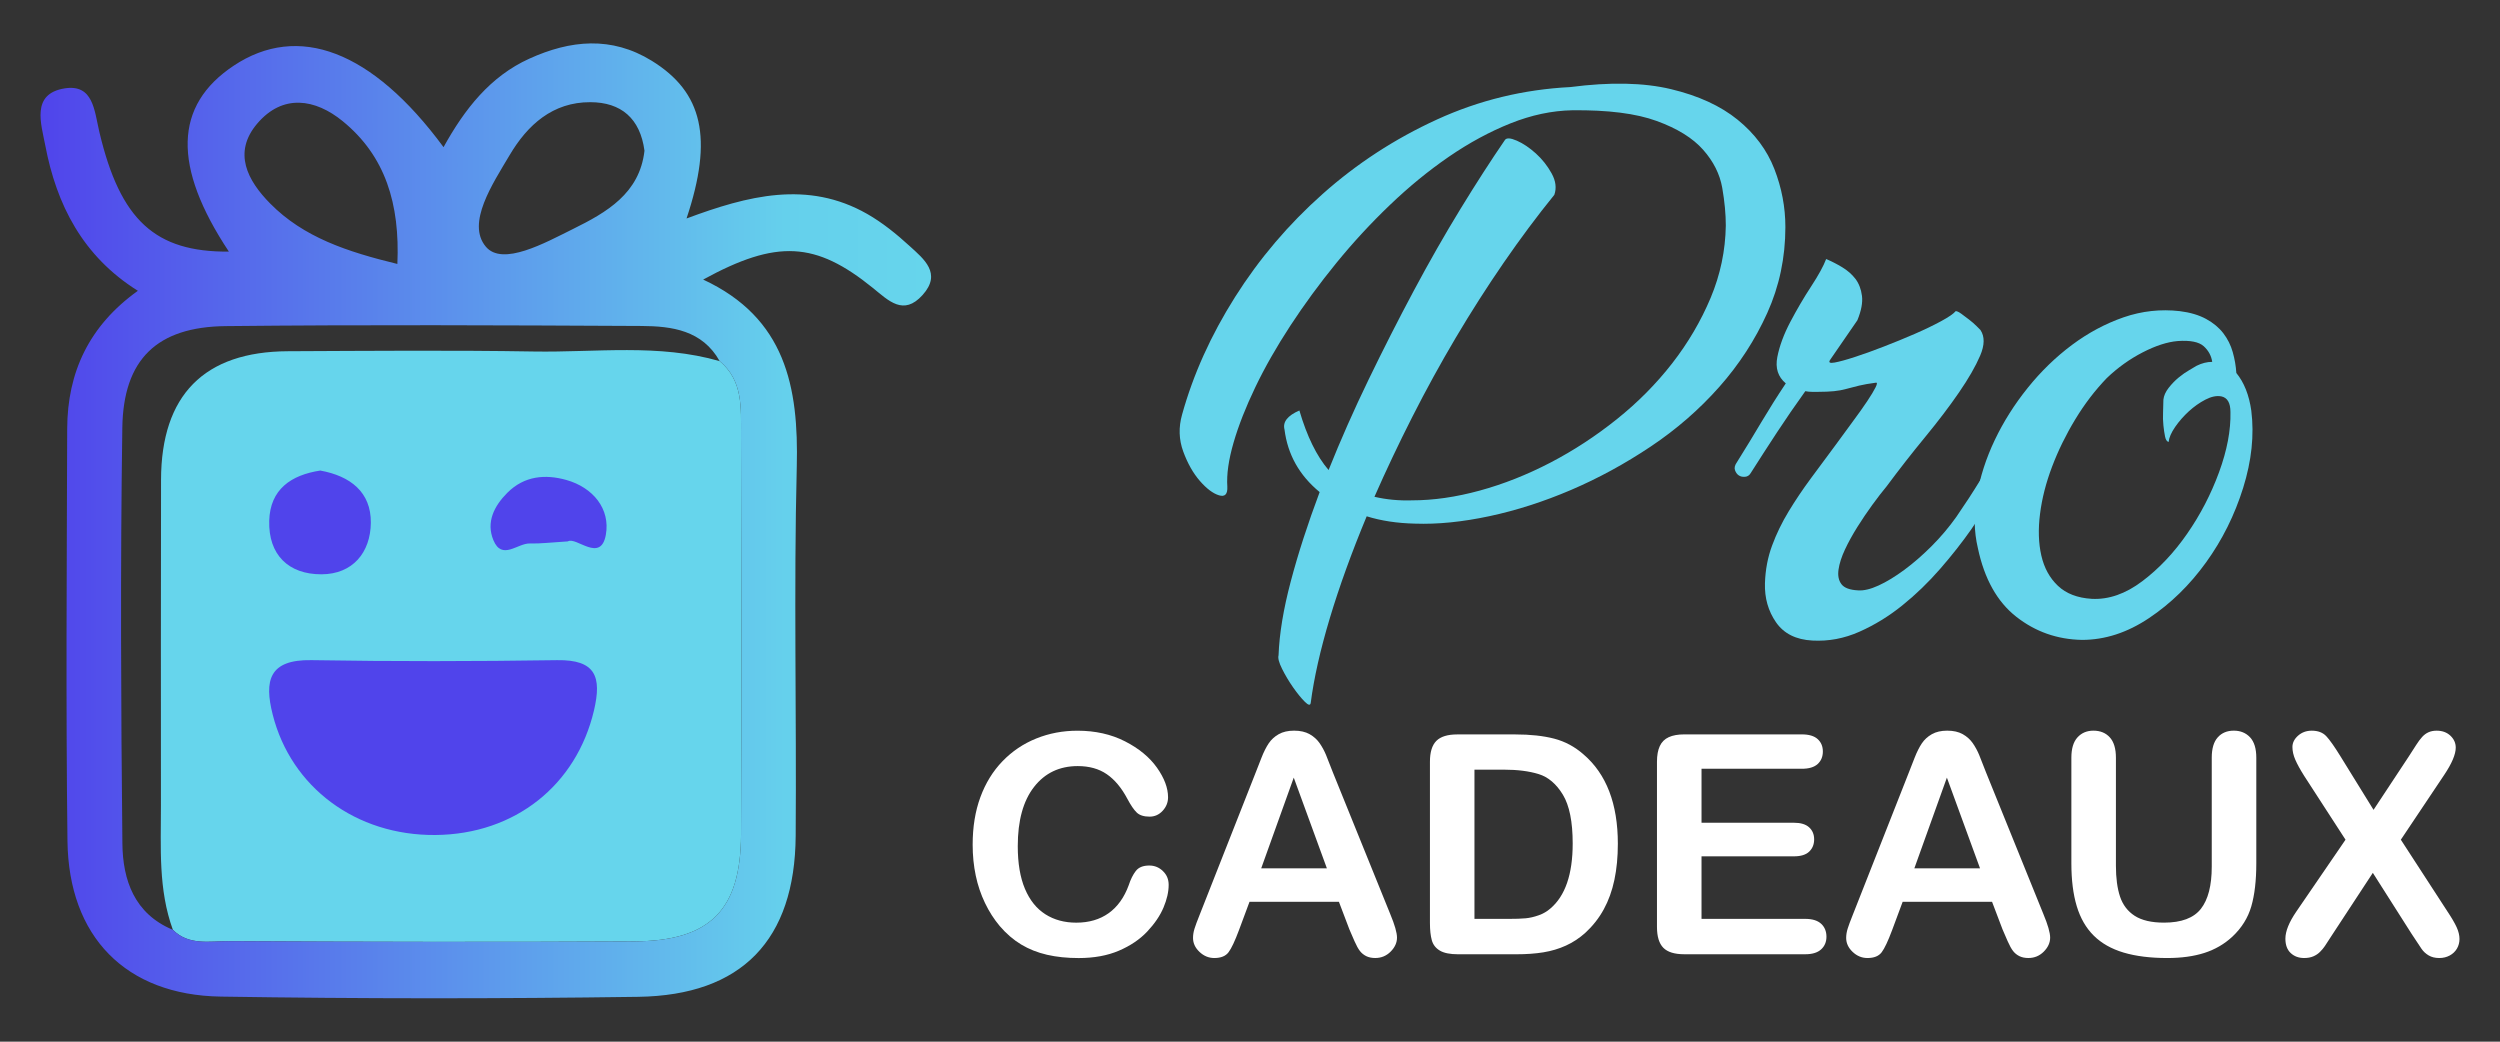
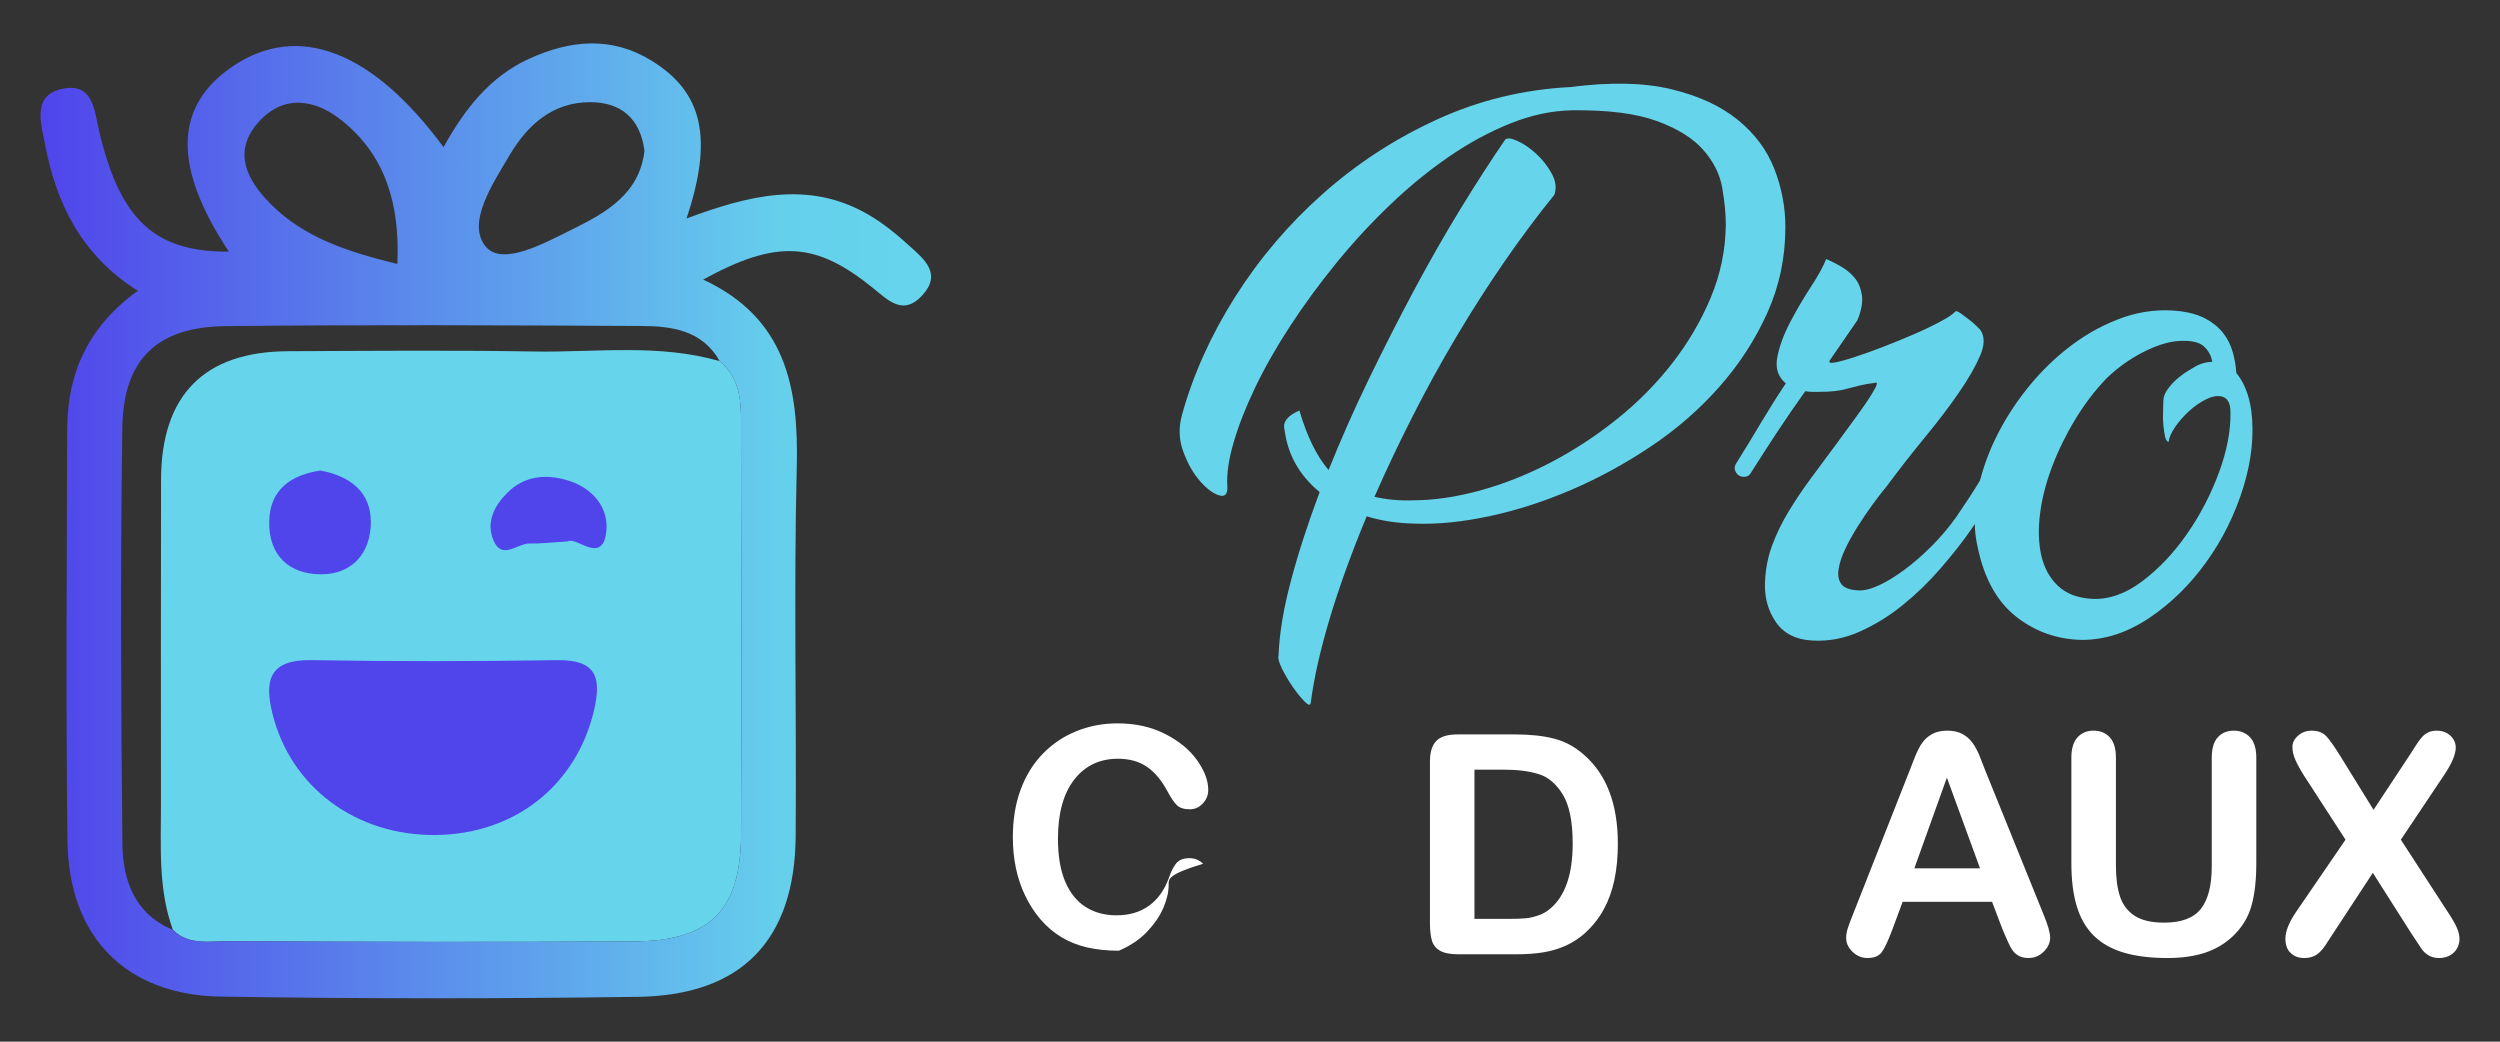
<svg xmlns="http://www.w3.org/2000/svg" version="1.1" id="Calque_1" x="0px" y="0px" width="144px" height="60px" viewBox="0 0 144 60" enable-background="new 0 0 144 60" xml:space="preserve">
  <rect x="0" y="0" width="144" height="60" fill="#333333" stroke="none" />
  <g>
    <g>
      <rect x="13.333" y="25.58" fill="#5044EB" width="25" height="25" />
      <path fill="#66D5EC" d="M42.682,25.032c-0.004-1.512,0.13-3.096-1.228-4.23c-3.522-1.018-7.13-0.494-10.7-0.555    c-4.721-0.08-9.443-0.037-14.165-0.016c-4.831,0.021-7.302,2.529-7.313,7.406C9.262,33.9,9.27,40.162,9.27,46.423    c0,2.399-0.157,4.815,0.688,7.134c0,0.001,0,0.001,0.001,0.001c0.918,0.919,2.117,0.649,3.197,0.654    c7.783,0.042,15.567,0.057,23.35,0.014c4.389-0.024,6.156-1.792,6.178-6.149C42.721,40.396,42.702,32.715,42.682,25.032z     M18.449,27.104c1.724,0.313,2.931,1.238,2.911,3.01c-0.019,1.709-1.043,2.96-2.842,2.966c-1.896,0.006-3.063-1.121-3.011-3.081    C15.555,28.177,16.779,27.358,18.449,27.104z M34.213,40.922c-1.012,4.299-4.547,7.138-9.14,7.174    c-4.572,0.036-8.305-2.747-9.365-6.933c-0.497-1.962-0.215-3.18,2.228-3.139c4.716,0.08,9.436,0.071,14.152,0.001    C34.313,37.991,34.67,38.98,34.213,40.922z M34.896,30.808c-0.296,1.642-1.715,0.082-2.188,0.376    c-0.979,0.059-1.586,0.138-2.188,0.12c-0.71-0.021-1.606,0.997-2.099-0.187c-0.432-1.034,0.035-1.968,0.806-2.737    c0.976-0.975,2.186-1.074,3.394-0.734C34.163,28.081,35.165,29.315,34.896,30.808z" />
      <g>
        <linearGradient id="SVGID_1_" gradientUnits="userSpaceOnUse" x1="2.333" y1="30" x2="53.632" y2="30">
          <stop offset="0" style="stop-color:#5044EB" />
          <stop offset="0.835" style="stop-color:#65D0EC" />
          <stop offset="1" style="stop-color:#66D5EC" />
        </linearGradient>
        <path fill="url(#SVGID_1_)" d="M52.396,14.173c-0.752-0.688-1.563-1.346-2.445-1.85c-3.435-1.959-6.892-1.047-10.407,0.262     c1.549-4.633,0.933-7.273-2.003-9.084c-2.324-1.432-4.686-1.195-7.054-0.121c-2.247,1.02-3.72,2.891-4.939,5.096     c-4.124-5.592-8.382-7.158-12.089-4.691c-3.441,2.291-3.532,5.799-0.275,10.709C8.948,14.522,6.929,12.7,5.723,7.601     c-0.29-1.227-0.345-2.773-2.001-2.51c-1.95,0.313-1.347,2.053-1.118,3.266c0.649,3.438,2.161,6.404,5.337,8.393     c-2.811,2.012-4.062,4.695-4.071,7.953c-0.023,7.913-0.081,15.826,0.016,23.737c0.067,5.512,3.351,8.878,8.829,8.964     c8.013,0.127,16.032,0.127,24.044,0.013c5.977-0.086,9.027-3.28,9.072-9.262c0.053-7.09-0.113-14.184,0.063-21.271     c0.114-4.592-0.64-8.57-5.392-10.781c4.249-2.324,6.473-2.189,9.771,0.479c0.909,0.734,1.765,1.637,2.868,0.41     C54.265,15.745,53.215,14.921,52.396,14.173z M29.355,8.935c1.029-1.74,2.482-3.059,4.654-3.049     c1.756,0.006,2.863,0.922,3.113,2.797c-0.281,2.467-2.189,3.553-4.115,4.506c-1.615,0.799-4.061,2.168-5.025,1.018     C26.852,12.86,28.375,10.589,29.355,8.935z M14.817,7.118c1.473-1.732,3.346-1.424,4.919-0.141     c2.467,2.012,3.304,4.77,3.153,8.227c-2.884-0.703-5.402-1.529-7.331-3.486C14.264,10.405,13.392,8.794,14.817,7.118z      M41.454,20.802c1.357,1.135,1.224,2.719,1.228,4.23c0.021,7.683,0.039,15.363,0.001,23.044     c-0.021,4.357-1.789,6.125-6.178,6.149c-7.782,0.043-15.566,0.028-23.35-0.014c-1.08-0.005-2.278,0.265-3.197-0.654     c0,0,0,0-0.001-0.001l0,0.001c-2.219-0.92-2.885-2.868-2.907-4.964c-0.083-7.984-0.12-15.971-0.004-23.954     c0.057-3.947,2.002-5.813,5.954-5.855c7.983-0.086,15.968-0.049,23.951-0.008C38.7,18.786,40.453,19.019,41.454,20.802z" />
      </g>
    </g>
    <g>
      <g>
        <path fill="#66D5EC" d="M86.681,8.067c0.091-0.137,0.32-0.125,0.687,0.035c0.365,0.16,0.731,0.406,1.098,0.737     c0.365,0.331,0.669,0.714,0.908,1.149c0.24,0.434,0.292,0.846,0.155,1.234c-0.984,1.213-1.956,2.516-2.916,3.91     c-0.961,1.396-1.882,2.836-2.762,4.322c-0.881,1.488-1.715,3.008-2.504,4.563c-0.789,1.556-1.515,3.088-2.179,4.598     c0.686,0.16,1.407,0.229,2.162,0.205c1.234,0,2.538-0.188,3.91-0.564s2.727-0.914,4.065-1.61c1.337-0.696,2.612-1.53,3.824-2.5     s2.275-2.044,3.19-3.22c0.914-1.176,1.651-2.432,2.213-3.768c0.56-1.336,0.851-2.723,0.874-4.162     c0-0.662-0.068-1.387-0.205-2.175c-0.138-0.788-0.504-1.519-1.098-2.191c-0.596-0.675-1.487-1.228-2.676-1.661     c-1.19-0.435-2.813-0.64-4.872-0.617c-1.165,0.023-2.349,0.274-3.55,0.754c-1.2,0.48-2.384,1.121-3.551,1.922     c-1.166,0.801-2.298,1.727-3.396,2.779c-1.099,1.051-2.127,2.166-3.088,3.344c-0.96,1.178-1.841,2.379-2.642,3.602     c-0.8,1.225-1.475,2.408-2.023,3.551c-0.549,1.145-0.967,2.207-1.252,3.19c-0.286,0.983-0.407,1.829-0.36,2.538     c0.022,0.436-0.138,0.602-0.48,0.498s-0.709-0.378-1.098-0.824c-0.389-0.445-0.709-1.012-0.961-1.697     c-0.252-0.687-0.274-1.395-0.068-2.127c0.641-2.31,1.658-4.568,3.053-6.775c1.395-2.206,3.076-4.185,5.043-5.934     c1.967-1.75,4.162-3.18,6.586-4.289c2.425-1.109,4.986-1.732,7.685-1.869c2.286-0.297,4.22-0.258,5.797,0.12     c1.579,0.378,2.859,0.966,3.843,1.767s1.687,1.744,2.109,2.83s0.635,2.201,0.635,3.345c0,1.761-0.349,3.413-1.046,4.957     c-0.698,1.544-1.618,2.962-2.762,4.253c-1.145,1.293-2.458,2.437-3.945,3.432c-1.487,0.994-3.019,1.829-4.597,2.504     c-1.578,0.674-3.145,1.178-4.699,1.509c-1.556,0.332-2.984,0.476-4.288,0.429c-1.029-0.023-1.955-0.164-2.779-0.422     c-0.869,2.088-1.577,4.047-2.127,5.877c-0.548,1.829-0.914,3.453-1.097,4.871c-0.023,0.16-0.138,0.138-0.343-0.068     c-0.207-0.206-0.429-0.48-0.67-0.823c-0.24-0.343-0.451-0.698-0.634-1.063c-0.184-0.366-0.252-0.629-0.206-0.789     c0.045-1.234,0.279-2.653,0.703-4.254c0.423-1.601,0.978-3.316,1.664-5.146c-1.167-0.96-1.842-2.16-2.024-3.602     c-0.114-0.434,0.172-0.801,0.857-1.098c0.435,1.486,0.995,2.631,1.682,3.43c0.686-1.715,1.451-3.447,2.298-5.196     c0.846-1.749,1.715-3.458,2.607-5.128c0.892-1.67,1.789-3.242,2.692-4.717C85.028,10.555,85.881,9.233,86.681,8.067z" />
        <path fill="#66D5EC" d="M113.55,30.482c-0.525,0.75-1.125,1.513-1.8,2.288c-0.676,0.775-1.4,1.475-2.176,2.1     c-0.774,0.625-1.6,1.131-2.475,1.519c-0.875,0.389-1.775,0.557-2.7,0.507c-0.95-0.05-1.649-0.399-2.1-1.051     c-0.45-0.649-0.663-1.399-0.638-2.25c0.024-0.774,0.162-1.5,0.413-2.175c0.249-0.675,0.568-1.331,0.956-1.969     c0.387-0.638,0.812-1.269,1.274-1.894s0.943-1.275,1.444-1.95c0.324-0.45,0.649-0.894,0.975-1.331     c0.324-0.438,0.6-0.824,0.825-1.162c0.225-0.338,0.387-0.605,0.487-0.807c0.1-0.199,0.1-0.287,0-0.262     c-0.375,0.05-0.693,0.105-0.956,0.168s-0.506,0.125-0.731,0.188c-0.225,0.063-0.463,0.107-0.712,0.131     c-0.251,0.025-0.551,0.038-0.9,0.038c-0.125,0-0.25,0-0.375,0s-0.25-0.013-0.375-0.038c-0.575,0.801-1.125,1.601-1.65,2.4     c-0.524,0.801-1.025,1.575-1.5,2.325c-0.074,0.125-0.182,0.194-0.318,0.206c-0.138,0.013-0.257-0.012-0.356-0.075     c-0.1-0.062-0.175-0.162-0.225-0.3c-0.051-0.137-0.013-0.293,0.112-0.469c0.5-0.8,0.969-1.568,1.406-2.307     c0.438-0.736,0.906-1.48,1.406-2.23c-0.45-0.375-0.613-0.881-0.487-1.52c0.125-0.637,0.375-1.313,0.75-2.024     s0.774-1.394,1.2-2.044c0.425-0.649,0.712-1.175,0.862-1.574c0.3,0.125,0.605,0.281,0.919,0.469     c0.312,0.188,0.567,0.412,0.769,0.674c0.199,0.264,0.324,0.588,0.375,0.976c0.05,0.388-0.038,0.856-0.263,1.406l-1.575,2.288     c-0.1,0.149-0.013,0.199,0.263,0.149c0.274-0.05,0.662-0.155,1.162-0.319c0.5-0.162,1.056-0.361,1.669-0.6     c0.612-0.237,1.206-0.48,1.781-0.73s1.081-0.494,1.519-0.732c0.438-0.236,0.719-0.431,0.844-0.58c0.075,0,0.182,0.05,0.319,0.149     c0.137,0.101,0.287,0.212,0.449,0.337c0.163,0.126,0.307,0.25,0.432,0.375c0.125,0.126,0.2,0.201,0.225,0.226     c0.25,0.375,0.244,0.868-0.019,1.481s-0.669,1.318-1.219,2.119c-0.55,0.8-1.2,1.656-1.95,2.568s-1.487,1.855-2.212,2.831     c-0.25,0.3-0.525,0.656-0.825,1.068c-0.3,0.413-0.588,0.838-0.862,1.275c-0.275,0.438-0.513,0.868-0.713,1.294     c-0.2,0.425-0.325,0.813-0.375,1.162s0.006,0.631,0.169,0.844c0.162,0.213,0.481,0.332,0.956,0.355     c0.325,0.025,0.719-0.068,1.182-0.281c0.462-0.211,0.956-0.512,1.481-0.899c0.524-0.388,1.05-0.844,1.574-1.368     c0.525-0.525,1-1.088,1.426-1.688c0.499-0.725,0.956-1.426,1.368-2.101c0.413-0.675,0.756-1.262,1.031-1.763     c0.1-0.125,0.219-0.193,0.356-0.206c0.137-0.013,0.263,0.019,0.375,0.094s0.188,0.175,0.225,0.3     c0.038,0.126,0.006,0.275-0.094,0.45c-0.425,0.65-0.824,1.313-1.199,1.987C114.375,29.208,113.975,29.858,113.55,30.482z" />
        <path fill="#66D5EC" d="M125.55,17.921c0.6,0.074,1.106,0.225,1.519,0.449s0.743,0.5,0.994,0.825     c0.249,0.325,0.431,0.688,0.543,1.087c0.113,0.4,0.182,0.801,0.207,1.201c0.449,0.549,0.736,1.274,0.862,2.174     c0.175,1.4,0.019,2.882-0.469,4.444s-1.2,2.994-2.138,4.294s-2.031,2.369-3.281,3.205c-1.25,0.839-2.538,1.258-3.862,1.258     c-1.425-0.025-2.688-0.47-3.787-1.332c-1.101-0.863-1.838-2.182-2.213-3.956c-0.225-0.95-0.244-1.962-0.057-3.038     c0.188-1.074,0.531-2.137,1.031-3.188c0.5-1.049,1.131-2.049,1.895-3c0.762-0.949,1.612-1.774,2.55-2.475     c0.938-0.699,1.931-1.23,2.98-1.594C123.375,17.915,124.449,17.796,125.55,17.921z M124.912,25.458     c-0.101-0.025-0.169-0.132-0.206-0.319c-0.038-0.188-0.069-0.399-0.094-0.638c-0.025-0.236-0.032-0.492-0.019-0.768     c0.012-0.275,0.019-0.513,0.019-0.713c0.024-0.225,0.125-0.45,0.3-0.676c0.175-0.225,0.368-0.424,0.581-0.6     c0.212-0.174,0.419-0.318,0.619-0.432c0.199-0.111,0.337-0.193,0.412-0.243c0.3-0.149,0.601-0.226,0.9-0.226     c-0.051-0.35-0.213-0.649-0.487-0.899c-0.275-0.249-0.775-0.351-1.5-0.3c-0.601,0.051-1.275,0.269-2.025,0.656     s-1.438,0.881-2.063,1.48c-0.675,0.701-1.281,1.494-1.818,2.382c-0.538,0.888-0.981,1.794-1.331,2.719     c-0.351,0.925-0.582,1.831-0.694,2.719s-0.088,1.688,0.075,2.399c0.162,0.713,0.481,1.294,0.956,1.744     c0.475,0.449,1.125,0.7,1.95,0.75c0.975,0.051,1.943-0.287,2.906-1.013c0.962-0.725,1.824-1.637,2.587-2.737     c0.763-1.1,1.375-2.281,1.838-3.544c0.462-1.262,0.681-2.419,0.656-3.468c0-0.525-0.175-0.826-0.525-0.9     c-0.275-0.051-0.581,0.013-0.918,0.188c-0.338,0.175-0.656,0.4-0.957,0.675c-0.3,0.275-0.563,0.575-0.787,0.899     C125.063,24.921,124.937,25.208,124.912,25.458z" />
      </g>
      <g>
        <g>
-           <path fill="#FFFFFF" d="M67.315,50.967c0,0.403-0.1,0.84-0.298,1.31c-0.199,0.469-0.512,0.93-0.938,1.382      c-0.427,0.452-0.971,0.819-1.633,1.102s-1.434,0.423-2.315,0.423c-0.668,0-1.275-0.063-1.822-0.189      c-0.548-0.127-1.044-0.324-1.49-0.592c-0.446-0.269-0.856-0.621-1.231-1.059c-0.334-0.397-0.619-0.842-0.854-1.335      c-0.236-0.492-0.414-1.018-0.531-1.576c-0.118-0.559-0.178-1.151-0.178-1.779c0-1.02,0.148-1.933,0.445-2.738      c0.296-0.807,0.721-1.496,1.274-2.069c0.553-0.573,1.2-1.009,1.943-1.309s1.534-0.449,2.376-0.449      c1.024,0,1.938,0.204,2.738,0.613c0.8,0.409,1.413,0.914,1.84,1.516c0.426,0.603,0.639,1.171,0.639,1.706      c0,0.294-0.104,0.554-0.311,0.778s-0.458,0.337-0.752,0.337c-0.328,0-0.574-0.078-0.738-0.233      c-0.164-0.156-0.347-0.424-0.549-0.804c-0.334-0.628-0.727-1.097-1.179-1.408c-0.452-0.311-1.01-0.467-1.672-0.467      c-1.054,0-1.894,0.4-2.518,1.201c-0.625,0.801-0.938,1.938-0.938,3.412c0,0.985,0.138,1.805,0.414,2.458      c0.277,0.653,0.668,1.142,1.175,1.464c0.507,0.323,1.101,0.484,1.78,0.484c0.737,0,1.36-0.184,1.87-0.549      c0.51-0.366,0.894-0.903,1.153-1.611c0.109-0.334,0.244-0.606,0.406-0.816c0.161-0.21,0.42-0.315,0.777-0.315      c0.305,0,0.566,0.106,0.786,0.32C67.206,50.386,67.315,50.65,67.315,50.967z" />
-           <path fill="#FFFFFF" d="M77.725,53.533l-0.604-1.59h-5.149l-0.604,1.624c-0.236,0.634-0.438,1.062-0.604,1.283      s-0.44,0.332-0.82,0.332c-0.323,0-0.608-0.118-0.855-0.354c-0.248-0.235-0.371-0.503-0.371-0.803      c0-0.173,0.028-0.352,0.086-0.536c0.058-0.184,0.152-0.44,0.285-0.769l3.239-8.224c0.092-0.236,0.203-0.52,0.333-0.851      c0.129-0.331,0.268-0.606,0.414-0.825c0.147-0.219,0.34-0.396,0.579-0.531c0.239-0.136,0.534-0.203,0.886-0.203      c0.356,0,0.654,0.067,0.894,0.203c0.239,0.135,0.432,0.31,0.579,0.522c0.146,0.213,0.271,0.442,0.371,0.687      c0.101,0.245,0.229,0.572,0.385,0.98l3.309,8.172c0.259,0.622,0.389,1.074,0.389,1.356c0,0.294-0.123,0.563-0.367,0.808      c-0.245,0.245-0.54,0.367-0.886,0.367c-0.201,0-0.374-0.036-0.519-0.107c-0.144-0.072-0.265-0.17-0.362-0.294      s-0.203-0.314-0.315-0.57S77.805,53.729,77.725,53.533z M72.645,50.017h3.784l-1.909-5.226L72.645,50.017z" />
+           <path fill="#FFFFFF" d="M67.315,50.967c0,0.403-0.1,0.84-0.298,1.31c-0.199,0.469-0.512,0.93-0.938,1.382      c-0.427,0.452-0.971,0.819-1.633,1.102c-0.668,0-1.275-0.063-1.822-0.189      c-0.548-0.127-1.044-0.324-1.49-0.592c-0.446-0.269-0.856-0.621-1.231-1.059c-0.334-0.397-0.619-0.842-0.854-1.335      c-0.236-0.492-0.414-1.018-0.531-1.576c-0.118-0.559-0.178-1.151-0.178-1.779c0-1.02,0.148-1.933,0.445-2.738      c0.296-0.807,0.721-1.496,1.274-2.069c0.553-0.573,1.2-1.009,1.943-1.309s1.534-0.449,2.376-0.449      c1.024,0,1.938,0.204,2.738,0.613c0.8,0.409,1.413,0.914,1.84,1.516c0.426,0.603,0.639,1.171,0.639,1.706      c0,0.294-0.104,0.554-0.311,0.778s-0.458,0.337-0.752,0.337c-0.328,0-0.574-0.078-0.738-0.233      c-0.164-0.156-0.347-0.424-0.549-0.804c-0.334-0.628-0.727-1.097-1.179-1.408c-0.452-0.311-1.01-0.467-1.672-0.467      c-1.054,0-1.894,0.4-2.518,1.201c-0.625,0.801-0.938,1.938-0.938,3.412c0,0.985,0.138,1.805,0.414,2.458      c0.277,0.653,0.668,1.142,1.175,1.464c0.507,0.323,1.101,0.484,1.78,0.484c0.737,0,1.36-0.184,1.87-0.549      c0.51-0.366,0.894-0.903,1.153-1.611c0.109-0.334,0.244-0.606,0.406-0.816c0.161-0.21,0.42-0.315,0.777-0.315      c0.305,0,0.566,0.106,0.786,0.32C67.206,50.386,67.315,50.65,67.315,50.967z" />
          <path fill="#FFFFFF" d="M83.936,42.303h3.343c0.87,0,1.615,0.081,2.237,0.242s1.187,0.463,1.693,0.907      c1.319,1.128,1.979,2.845,1.979,5.148c0,0.76-0.066,1.454-0.199,2.081c-0.132,0.628-0.337,1.194-0.613,1.698      s-0.63,0.954-1.063,1.352c-0.34,0.306-0.711,0.55-1.114,0.734s-0.836,0.313-1.3,0.389s-0.986,0.112-1.568,0.112h-3.343      c-0.467,0-0.817-0.07-1.054-0.212c-0.236-0.141-0.391-0.34-0.462-0.596c-0.072-0.256-0.108-0.589-0.108-0.998v-9.286      c0-0.553,0.124-0.953,0.371-1.201C82.982,42.427,83.383,42.303,83.936,42.303z M84.929,44.333v8.595h1.944      c0.426,0,0.76-0.011,1.002-0.034c0.241-0.022,0.492-0.081,0.751-0.173c0.26-0.092,0.484-0.222,0.674-0.389      c0.858-0.726,1.287-1.976,1.287-3.749c0-1.25-0.188-2.186-0.565-2.808s-0.843-1.018-1.396-1.188s-1.221-0.255-2.004-0.255      H84.929z" />
-           <path fill="#FFFFFF" d="M103.786,44.281h-5.778v3.109h5.321c0.392,0,0.684,0.088,0.876,0.264c0.193,0.176,0.29,0.407,0.29,0.695      s-0.096,0.522-0.285,0.704c-0.19,0.182-0.484,0.272-0.881,0.272h-5.321v3.602h5.978c0.403,0,0.707,0.094,0.911,0.281      s0.307,0.437,0.307,0.747c0,0.3-0.103,0.543-0.307,0.73c-0.204,0.187-0.508,0.28-0.911,0.28h-6.972      c-0.559,0-0.96-0.124-1.205-0.371c-0.244-0.248-0.367-0.648-0.367-1.201v-9.52c0-0.368,0.055-0.67,0.164-0.902      c0.109-0.233,0.281-0.403,0.515-0.51s0.531-0.16,0.894-0.16h6.772c0.409,0,0.713,0.091,0.912,0.272      c0.198,0.181,0.298,0.419,0.298,0.712c0,0.3-0.1,0.54-0.298,0.722C104.499,44.19,104.195,44.281,103.786,44.281z" />
          <path fill="#FFFFFF" d="M115.346,53.533l-0.604-1.59h-5.149l-0.604,1.624c-0.236,0.634-0.438,1.062-0.604,1.283      s-0.44,0.332-0.82,0.332c-0.323,0-0.608-0.118-0.855-0.354c-0.248-0.235-0.371-0.503-0.371-0.803      c0-0.173,0.028-0.352,0.086-0.536c0.058-0.184,0.152-0.44,0.285-0.769l3.239-8.224c0.092-0.236,0.203-0.52,0.333-0.851      c0.129-0.331,0.268-0.606,0.414-0.825c0.147-0.219,0.34-0.396,0.579-0.531c0.239-0.136,0.534-0.203,0.886-0.203      c0.356,0,0.654,0.067,0.894,0.203c0.239,0.135,0.432,0.31,0.579,0.522c0.146,0.213,0.271,0.442,0.371,0.687      c0.101,0.245,0.229,0.572,0.385,0.98l3.309,8.172c0.259,0.622,0.389,1.074,0.389,1.356c0,0.294-0.123,0.563-0.367,0.808      c-0.245,0.245-0.54,0.367-0.886,0.367c-0.201,0-0.374-0.036-0.519-0.107c-0.144-0.072-0.265-0.17-0.362-0.294      s-0.203-0.314-0.315-0.57S115.426,53.729,115.346,53.533z M110.266,50.017h3.784l-1.909-5.226L110.266,50.017z" />
          <path fill="#FFFFFF" d="M119.311,49.731v-6.09c0-0.519,0.116-0.907,0.35-1.166s0.54-0.389,0.92-0.389      c0.397,0,0.713,0.13,0.946,0.389s0.35,0.647,0.35,1.166v6.229c0,0.708,0.079,1.3,0.237,1.775      c0.159,0.475,0.439,0.844,0.843,1.105s0.968,0.394,1.693,0.394c1.002,0,1.71-0.267,2.125-0.8      c0.414-0.532,0.622-1.34,0.622-2.423v-6.28c0-0.523,0.115-0.914,0.346-1.17c0.229-0.257,0.538-0.385,0.924-0.385      s0.698,0.128,0.938,0.385c0.238,0.256,0.358,0.646,0.358,1.17v6.09c0,0.991-0.097,1.817-0.289,2.479      c-0.193,0.662-0.558,1.244-1.093,1.745c-0.461,0.427-0.997,0.737-1.607,0.933c-0.61,0.196-1.324,0.294-2.142,0.294      c-0.974,0-1.812-0.105-2.515-0.315c-0.702-0.21-1.275-0.535-1.719-0.976s-0.769-1.005-0.977-1.693      C119.414,51.51,119.311,50.688,119.311,49.731z" />
          <path fill="#FFFFFF" d="M132.269,52.505l2.833-4.138l-2.384-3.681c-0.225-0.356-0.394-0.663-0.506-0.92      c-0.112-0.256-0.168-0.502-0.168-0.738c0-0.242,0.107-0.459,0.323-0.652c0.217-0.192,0.479-0.289,0.791-0.289      c0.356,0,0.635,0.105,0.833,0.315c0.199,0.21,0.474,0.601,0.825,1.17l1.9,3.075l2.03-3.075c0.167-0.259,0.31-0.48,0.428-0.665      c0.118-0.184,0.231-0.337,0.341-0.458c0.109-0.12,0.232-0.211,0.367-0.271c0.136-0.061,0.292-0.091,0.471-0.091      c0.323,0,0.586,0.097,0.791,0.289c0.204,0.193,0.307,0.422,0.307,0.687c0,0.387-0.222,0.91-0.665,1.572l-2.497,3.732      l2.687,4.138c0.242,0.362,0.418,0.664,0.527,0.902c0.109,0.239,0.164,0.466,0.164,0.679c0,0.201-0.049,0.386-0.146,0.553      c-0.099,0.167-0.236,0.3-0.415,0.397s-0.38,0.146-0.604,0.146c-0.242,0-0.446-0.051-0.613-0.151s-0.303-0.226-0.406-0.375      c-0.104-0.15-0.297-0.441-0.579-0.873l-2.229-3.507l-2.367,3.61c-0.185,0.288-0.315,0.49-0.393,0.604      c-0.078,0.116-0.172,0.229-0.281,0.337c-0.109,0.11-0.238,0.196-0.389,0.26c-0.149,0.063-0.325,0.095-0.526,0.095      c-0.312,0-0.569-0.095-0.773-0.285c-0.204-0.189-0.307-0.466-0.307-0.829C131.638,53.643,131.848,53.121,132.269,52.505z" />
        </g>
      </g>
    </g>
  </g>
</svg>